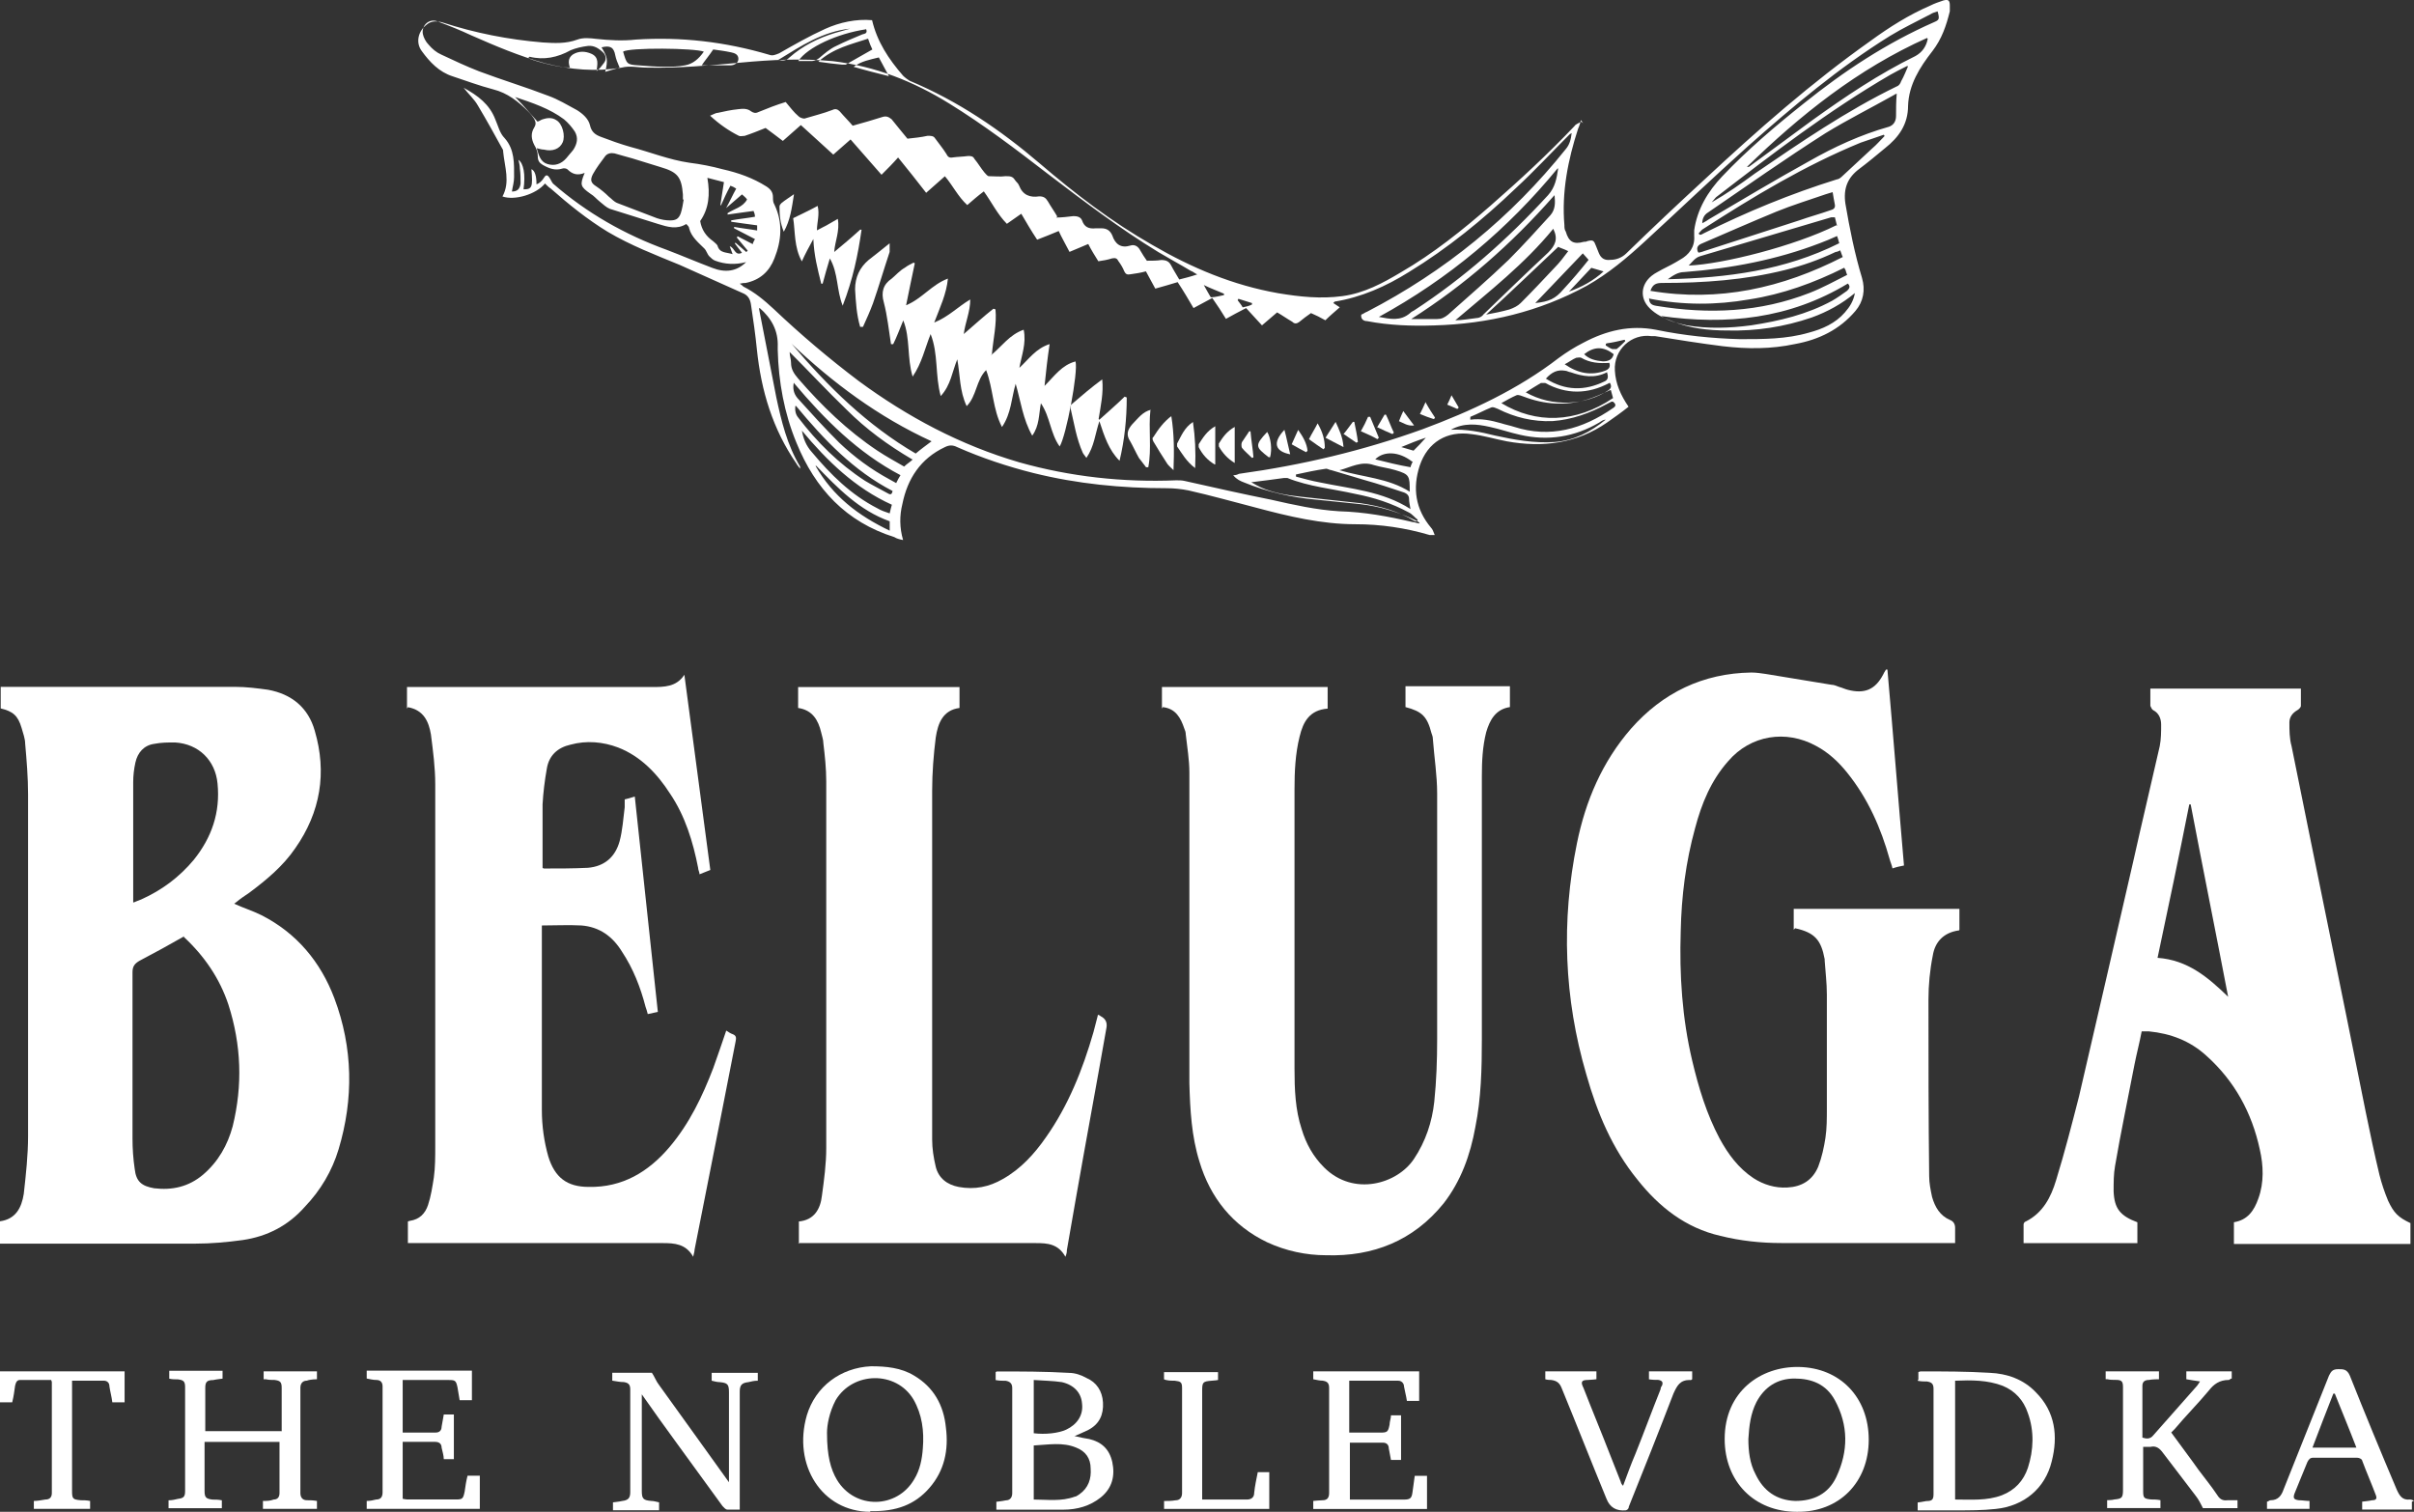
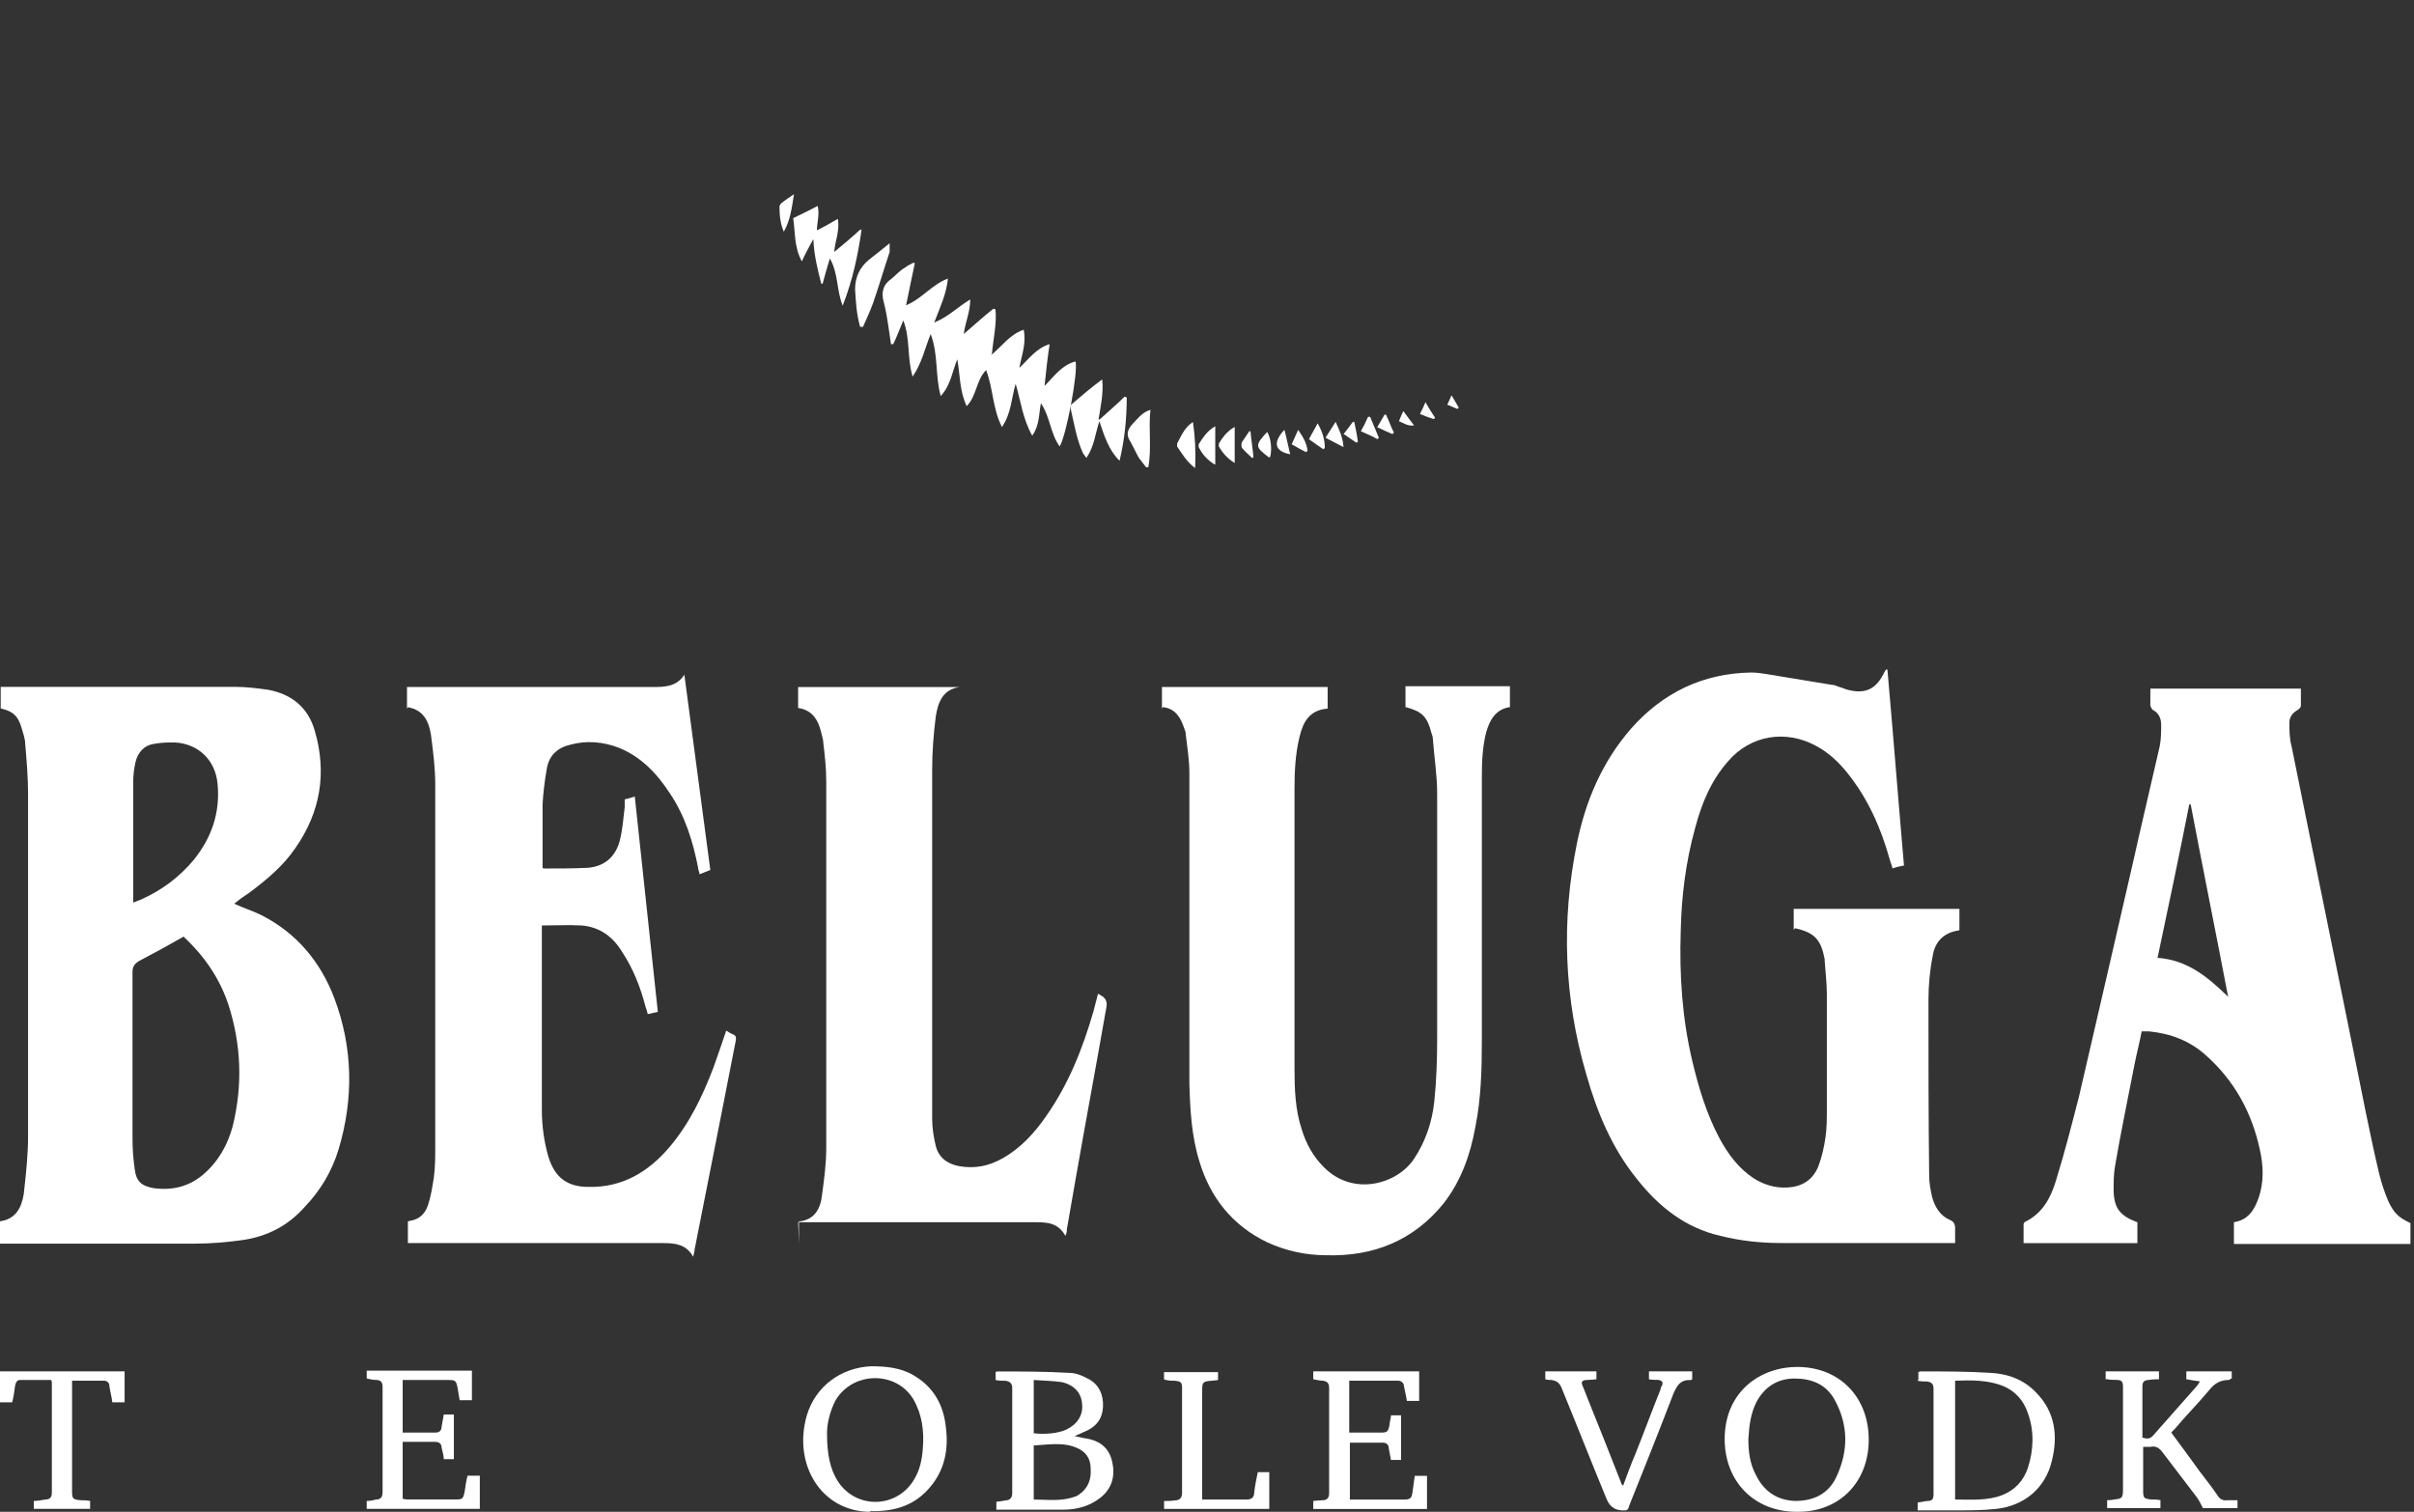
<svg xmlns="http://www.w3.org/2000/svg" id="Layer_2" data-name="Layer 2" viewBox="0 0 409.38 256.4">
  <rect x="0" y="0" width="409.38" height="256.4" fill="#333333" stroke="none" />
  <defs>
    <style> .cls-1 { fill: #fff; stroke-width: 0px; } </style>
  </defs>
  <g id="Layer_1-2" data-name="Layer 1">
    <g id="Layer_1-2" data-name="Layer 1-2">
      <g>
        <path class="cls-1" d="m22.72,153.04s.86-.37,1.22-.49c3.54-1.59,6.47-3.79,8.92-6.72,3.05-3.79,4.52-8.06,4.03-12.95-.37-3.91-3.18-6.72-7.21-6.96-1.22,0-2.32,0-3.54.24-1.71.24-2.81,1.47-3.18,3.18-.24,1.1-.37,2.2-.37,3.3v20.4m8.67,5.74c-2.57,1.47-5.01,2.81-7.57,4.15-.86.49-1.22.98-1.22,1.95v28.22c0,1.71.12,3.42.37,5.13.24,2.2,1.22,2.93,3.3,3.3,3.05.37,5.86-.24,8.31-2.32,2.57-2.2,4.15-5.01,5.01-8.19,1.71-6.96,1.47-13.8-.73-20.65-1.47-4.4-4.03-8.19-7.57-11.48m8.55-5.62c1.59.73,3.18,1.22,4.64,1.95,5.99,3.05,10.02,7.94,12.34,14.05,3.18,8.43,3.3,17.1.73,25.65-1.1,3.66-3.05,6.96-5.74,9.77-2.81,3.18-6.35,5.01-10.51,5.62-2.69.37-5.38.61-8.06.61H0v-3.79c2.69-.37,3.66-2.32,4.03-4.64.37-3.3.73-6.6.73-9.77v-58.03c0-2.81-.24-5.74-.49-8.55,0-.86-.37-1.83-.61-2.69-.61-2.08-1.47-2.81-3.54-3.3v-3.66h39.7c1.95,0,3.79.24,5.62.49,4.03.73,6.84,3.05,7.94,6.96,2.08,7.09.98,13.8-3.3,19.91-2.08,3.05-4.89,5.38-7.82,7.57-.73.49-1.47.98-2.2,1.59" />
        <path class="cls-1" d="m304.19,157.68v-3.54h28.1v3.54s0,.12-.12.12c-2.57.37-4.03,1.95-4.4,4.28-.49,2.44-.73,5.01-.73,7.45,0,10.02,0,20.04.12,29.93,0,1.22.24,2.32.49,3.54.49,1.71,1.34,3.18,3.05,3.91.61.24.86.73.86,1.34v2.57h-29.44c-3.54,0-6.96-.37-10.38-1.22-5.86-1.34-10.38-4.89-14.05-9.53-4.28-5.25-6.84-11.36-8.67-17.84-3.79-12.95-4.28-26.02-1.59-39.22,1.47-7.21,4.28-13.8,9.16-19.42,5.38-6.11,12.22-9.41,20.4-9.53.86,0,1.59.12,2.44.24,3.66.61,7.45,1.22,11.12,1.83.49,0,.98.24,1.34.37.49.12.98.37,1.47.49,2.81.73,4.64,0,5.99-2.57.12-.24.24-.49.49-.86h.24c.98,10.99,1.83,21.99,2.81,33.23-.61.12-1.22.24-1.95.49-.12-.61-.37-1.1-.49-1.59-1.47-5.25-3.66-10.26-7.21-14.66-1.47-1.83-3.18-3.42-5.25-4.52-5.13-2.81-11.12-1.83-14.9,2.57-2.93,3.3-4.52,7.21-5.62,11.36-1.59,5.74-2.32,11.61-2.44,17.47-.24,7.45.24,14.78,1.95,21.99,1.1,4.64,2.44,9.04,4.64,13.19,1.47,2.69,3.18,5.01,5.74,6.72,1.71,1.1,3.66,1.71,5.74,1.59,2.44-.12,4.28-1.22,5.25-3.54.61-1.59.98-3.3,1.22-4.89.24-1.59.24-3.3.24-4.89v-19.42c0-1.95-.24-3.79-.37-5.74v-.24c-.61-3.3-1.71-4.52-5.01-5.25" />
-         <path class="cls-1" d="m212.32,51.64v-.24c-.73-.24-1.59-.49-2.32-.73,0,0,0,.12-.12.24.24.37.61.73.86,1.22.61-.12,1.1-.24,1.59-.49m-6.96-1.22c.73,0,1.47-.24,2.2-.37v-.24c-1.1-.49-2.2-.86-3.42-1.47.49.86.73,1.34,1.1,1.95m67.07,8.06v.24c.37.24.73.49,1.1.61h.73c.49-.37.98-.86,1.47-1.34,0,0,0-.12-.12-.24-.98.24-2.08.49-3.05.61m-30.66,16c-1.47.49-2.69.98-4.15,1.59.86.24,1.59.49,2.08.61.73-.73,1.34-1.34,2.08-2.2M131.94,10.11c.73.24,1.34.24,1.95-.37,2.2-1.95,4.89-3.3,7.7-4.15.86-.24,1.71-.49,2.57-.73-4.64.49-8.31,2.93-12.09,5.25m137.8,35.31c-1.22,1.34-2.57,2.69-3.79,4.03,2.08-.73,4.15-1.83,5.86-3.42-.73-.24-1.34-.37-2.08-.61M102.01,8.03c.37.61.73,1.22.86,1.83.12.61,0,1.47-.24,2.32.86-.24,1.71-.49,2.44-.73-.37-.86-.61-1.47-.73-2.08-.24-1.34-.86-1.71-2.32-1.34m171.64,52.04c-1.71-1.34-3.3-1.34-5.01,0,.86.86,1.95,1.1,3.18,1.22.86,0,1.59-.24,1.83-1.22m-34.21,18.2c-2.2-1.71-4.76-1.83-6.23-.37,1.95.49,3.91.98,5.99,1.34,0-.24.24-.61.37-.98M149.04,9.74c-1.47.37-2.93.61-4.28,1.59,2.08.61,4.03,1.1,5.99,1.59-.61-1.1-1.1-2.08-1.71-3.18m-30.05,1.34h4.89c.61,0,1.34-.37,1.34-1.1s-.61-.98-1.22-1.1c-1.1-.24-2.2-.37-3.05-.49-.73,1.1-1.47,1.95-1.95,2.69m146.35,50.7c2.32,1.59,4.52,1.95,6.84,1.1.61-.24.98-.61.73-1.34-1.71.12-3.3,0-4.76-.86-.24-.12-.61,0-.86,0-.61.24-1.22.73-1.95,1.1m-127.05,17.23c2.93,5.13,7.21,8.43,12.58,10.99v-1.59c-5.13-1.83-8.8-5.62-12.46-9.41m8.43-74.03c-4.89.73-9.9,3.05-11.48,5.38h2.32c.49,0,.86-.24,1.22-.49.86-.73,1.83-1.59,2.93-2.08,1.47-.73,2.93-1.34,4.4-1.95.37-.12.98-.12.61-.98m-57.3,5.01c1.71.73,5.86,1.71,7.09,1.59-.24-.73-.37-1.59.49-2.2.98-.61,2.08-.61,3.18-.12,1.34.61.98,1.83.86,2.93.49-.37.86-.86,1.22-1.34.49-.61.37-1.22,0-1.71-.73-.73-1.59-1.34-2.69-1.22-.98.12-2.08.37-2.93.73-2.2,1.22-4.52,1.71-6.96,1.1m178.61,33.35c-2.69,2.81-5.38,5.62-8.06,8.43,2.32-.24,3.42-.73,4.76-2.32,1.47-1.59,2.93-3.3,4.28-5.01-.37-.37-.61-.73-.98-1.1M147.21,6.56c-2.93.98-5.86,1.59-8.43,3.91,1.59.24,2.81.37,4.03.49h.61c1.47-.86,3.05-1.71,4.52-2.57-.24-.49-.49-1.1-.73-1.83m125.34,56.56c-2.08,1.1-4.15.73-6.23,0-.24,0-.61-.24-.86-.24-1.34-.24-2.32.24-3.3,1.34,3.3,2.08,6.6,2.08,9.9.49.61-.24.73-.73.49-1.47m-137.68,5.62q-.12,1.22.49,1.95c3.18,4.15,6.84,7.82,11.36,10.75,1.22.73,2.44,1.34,3.79,2.08.37.24.73.37.86-.37-6.6-3.42-11.61-8.67-16.37-14.42m111.05,4.03c2.57-.12,5.01.37,7.45.98,3.3.73,6.72,1.34,10.14,1.1,3.3-.24,6.11-1.71,8.67-3.79-.37,0-.73.24-1.1.49-4.15,2.44-8.67,3.18-13.44,2.08-1.71-.37-3.42-.98-5.13-1.34-2.2-.49-4.4-.73-6.6.49m-18.94,6.84c4.03,1.22,8.31,1.34,11.97,3.66,0-2.69,0-2.93-2.44-3.66-1.22-.37-2.44-.49-3.66-.86-2.08-.73-3.91.37-5.74.86m45.69-14.78c-3.66,1.95-7.33,1.95-10.87,0h-.73c-.86.49-1.59.98-2.57,1.59,4.52,2.57,10.14,2.2,14.05-.37.49-.37.49-.73.24-1.22m-137.07,7.94c.24,1.47.73,2.69,1.71,3.79,3.18,3.79,6.6,7.21,11.12,9.53.61.37,1.34.61,2.08.86.12-.61.24-.98.37-1.47-6.23-2.81-10.99-7.45-15.27-12.58m-48.38-56.32c1.22,1.22,2.32,2.57,3.54,3.91.24,0,.49-.24.86-.37.73-.24,1.59-.37,2.32.12,1.1.61,1.59,2.69,1.1,3.79-.49,1.1-1.71,1.59-3.18,1.22-.37,0-.73-.12-1.22-.24.37,1.22.61,2.32,1.83,2.69,1.22.37,2.32,0,3.18-.98.37-.49.86-.98,1.22-1.47.61-.98.86-1.95.24-3.05-.49-.73-1.1-1.47-1.83-2.08-2.44-1.83-5.38-2.81-8.31-3.79m132.43,64.14v.24c1.34.37,2.69.73,4.03.98,5.25,1.1,10.63,1.47,15.39,4.52-.12-.73-.24-1.22-.24-1.71s-.24-.86-.86-1.1c-2.2-.73-4.4-1.47-6.6-2.08-1.95-.61-3.79-1.1-5.74-1.71-.24,0-.61-.24-.86-.24-1.71.24-3.42.61-5.13.98m44.35-38.48c-4.03,3.79-7.94,7.57-12.09,11.36,1.34-.24,2.57-.49,3.91-.86.73-.24,1.47-.61,1.95-1.1,1.95-1.95,3.79-3.91,5.74-5.99.86-.86,1.59-1.83,2.32-2.81-.73-.37-1.22-.49-1.71-.73M105.67,8.76c.61,2.08.61,2.2,2.57,2.32,1.47.12,2.93.24,4.4.24,1.22,0,2.32,0,3.54-.24,1.34-.24,2.32-1.1,3.18-2.32-1.47-.61-12.71-.73-13.68,0m28.95,56.07c-.24,1.1,0,1.95.61,2.69,2.32,2.57,4.64,5.13,7.09,7.57,2.57,2.44,5.38,4.52,8.55,6.23.37.24.73.37,1.1.61.24-.49.49-.98.73-1.34-7.21-3.79-12.83-9.41-18.08-15.64m114.71,5.99v.24c1.83-.24,3.54.12,5.25.61.73.24,1.47.37,2.2.61,6.11,1.95,11.61.37,16.74-3.18.61-.37.49-.73,0-1.1h-.24c-.24.12-.49.24-.73.37-2.93,1.59-5.99,2.69-9.28,2.93-3.3.12-6.35-.61-9.28-2.08-.37-.12-.73-.37-1.1-.24-1.22.49-2.32,1.1-3.54,1.59m62.18-30.66c-1.1.49-1.95.86-2.93,1.22-7.33,2.81-15.03,4.28-22.97,4.89-1.1,0-1.95.61-2.81,1.22,10.02-.24,19.79-1.47,29.08-6.11-.12-.49-.24-.86-.37-1.22m-38.48,26.14c-1.34.61-2.69,1.22-3.91,1.59-3.66,1.1-7.21.86-10.75-.49-.37-.12-.86-.37-1.22-.24-.86.37-1.71.86-2.57,1.34,5.86,3.54,12.58,3.42,18.94-.86-.12-.49-.24-.86-.37-1.34m-9.77-27.37c-4.89,5.99-10.87,10.63-16.61,15.52,1.22,0,2.32-.24,3.54-.37.49,0,.98-.24,1.22-.61,3.66-3.54,7.33-7.09,10.99-10.51,1.22-1.22,1.71-2.32.86-4.03m-51.19,43c.61.37,1.1.61,1.59.86,2.2.98,4.52,1.34,6.84,1.59,3.42.37,6.84.73,10.14,1.1,3.3.49,6.35,1.34,9.16,3.05h.37s0-.12.12-.24c-.49-.37-.98-.98-1.47-1.22-2.93-1.59-5.99-2.57-9.16-3.18-3.79-.86-7.82-1.22-11.48-2.69h-.61c-1.83.24-3.54.49-5.62.73m69.39-28.34c1.34.98,2.93,1.34,4.52,1.71,3.66.61,7.33.49,10.99,0,4.76-.73,9.41-1.83,13.68-4.15.86-.49,1.71-1.1,2.57-1.71.37-.37.61-.73.12-1.22-9.9,5.99-20.52,7.09-31.76,5.5m-147.33,4.76c6.11,7.21,12.83,13.8,21.01,18.57.86-.73,1.71-1.34,2.69-2.08-9.04-4.15-16.74-9.9-23.82-16.61m145.5-7.7c0,.98.49,1.22,1.22,1.34,8.92,1.47,17.59,1.1,26.02-2.2,2.2-.86,4.15-1.95,6.35-3.05-.12-.37-.24-.61-.24-.73s-.24-.37-.24-.49c-5.13,2.57-10.51,4.52-16.13,5.38-5.62.98-11.24.98-16.86-.12m31.76-12.34l-.37-1.47h-.61c-7.45,2.2-14.78,4.4-22.23,6.6-.86.24-1.34.98-1.95,1.59,5.74-.24,17.96-3.3,25.04-6.84m-156.74,39.7c-4.15-2.44-7.82-5.13-11.12-8.43-3.3-3.18-6.47-6.6-9.65-9.77,0,.61.24,1.22.24,1.83,0,1.1.49,1.83,1.22,2.69,4.03,4.64,8.31,8.8,13.44,12.22,1.47.98,3.05,1.83,4.52,2.69.49-.49.98-.73,1.47-1.22M326.79,6.44c-11.73,5.25-21.5,13.07-30.54,21.87.24,0,.37,0,.49-.12,3.54-2.57,7.09-5.25,10.63-7.82,5.62-4.03,11.24-7.82,17.47-10.87,1.1-.61,1.83-1.59,2.08-2.93m-38.85,36.28s.61-.12.86-.24c5.38-1.71,10.87-3.54,16.25-5.25,1.71-.61,3.54-1.1,5.25-1.71.49-.12.86-.37.73-.98s-.24-1.34-.37-2.08c-.37.12-.86.24-1.22.37-2.81.98-5.62,1.83-8.31,2.93-4.15,1.71-8.31,3.54-12.58,5.38-.61.24-1.1.61-.73,1.47m35.79-31.52h-.37c-.98.49-1.95.98-2.81,1.47-10.51,6.11-20.04,13.44-29.56,20.77-.24.24-.49.61-.73.86,2.57-1.47,5.01-3.18,7.33-4.89,7.7-5.25,15.52-10.63,24.07-14.78.37-.12.61-.49.73-.86.49-.86.86-1.83,1.34-2.93m-11.73,31.64s-.49.24-.73.24c-2.81,1.34-5.62,2.32-8.55,3.05-6.84,1.71-13.8,2.2-20.89,2.2-.98,0-1.59.24-1.95,1.34,11.61,1.95,22.36-.49,32.62-5.74-.24-.49-.24-.73-.49-1.22m-183.62-4.15c-1.59-.24-2.93-.37-4.4-.61v-.24c1.34-.24,2.69-.37,4.03-.61,0-.37-.12-.73-.24-.98-1.59.24-2.93.37-4.4.61v-.24c1.1-.73,2.57-.98,3.3-2.32-.24-.37-.61-.61-.86-.86-.98.86-1.83,1.59-2.69,2.32h0c.61-1.1,1.1-2.2,1.71-3.3-.37-.24-.61-.37-.98-.49-.61,1.1-1.1,2.2-1.59,3.3h-.12c.24-1.34.37-2.57.61-3.91-.98-.24-1.83-.49-2.81-.73.49,2.81.24,5.25-1.22,7.33.24,1.47.98,2.57,2.2,3.42.24.24.61.49.73.73.37,1.34,1.47,1.1,2.57,1.47-.24-.61-.37-.98-.49-1.34.86.24.86,1.71,2.08,1.1-.49-.61-.86-1.1-1.22-1.59l.12-.12c.61.49,1.22,1.1,1.83,1.59l.24-.24c-.61-.73-1.22-1.47-1.83-2.2,0,0,0-.12.12-.24.86.49,1.71.86,2.57,1.34,0-.24.24-.61.37-.86-1.22-.61-2.32-1.22-3.54-1.83v-.24c1.22.24,2.57.37,3.91.61v-.98m135.73-9.53c-8.43,10.26-18.45,18.69-30.3,25.17,1.95.37,3.66.73,5.25-.61.24-.24.49-.37.73-.49,8.43-5.5,15.88-12.09,22.72-19.55,1.22-1.34,1.47-2.93,1.71-4.52m-.73,4.64c-7.21,8.19-15.15,15.15-24.19,20.89h4.4c.73,0,1.22-.24,1.83-.73,3.42-3.05,6.96-6.11,10.26-9.28,2.44-2.44,4.76-5.01,7.09-7.57.86-.98.86-2.08.73-3.42m24.43,6.47s.12.24.24.24c.24,0,.37-.12.61-.24,7.33-3.66,14.78-6.72,22.6-9.16.24,0,.61-.24.86-.49,1.71-1.59,3.42-3.18,5.13-4.76.73-.61,1.34-1.34,2.08-2.08,0,0,0-.12-.12-.24-1.34.49-2.57.86-3.91,1.34-9.53,3.91-18.2,9.16-26.75,14.66-.24.12-.49.49-.73.73m33.6-23.7s-.37.12-.49.24c-3.91,2.2-7.82,4.15-11.61,6.47-6.72,4.28-13.32,8.92-19.91,13.44-.61.37-.98.98-.98,1.83.49-.24.86-.49,1.22-.73,5.62-3.3,11.12-6.6,16.86-9.77,4.28-2.44,8.8-4.52,13.56-5.86.73-.24,1.22-.86,1.22-1.83,0-1.22,0-2.44.12-3.79m-205.73,17.96h-.12v-.86c-.24-2.93-.86-3.79-3.79-4.64-1.59-.49-3.18-.98-4.76-1.47-.98-.24-2.08-.61-3.05-.86-.61-.12-1.22,0-1.59.49-.73.98-1.47,1.95-2.08,3.05-.49.98-.37,1.47.61,2.08.73.49,1.47,1.1,2.08,1.71.49.37.86.86,1.47,1.1,2.2.86,4.52,1.71,6.72,2.57.73.24,1.47.37,2.2.37.98,0,1.47-.24,1.83-1.22.24-.73.37-1.59.49-2.32m63.16,3.05c.98,0,1.95-.12,2.93-.24.61,0,1.22.12,1.47.73.37,1.1,1.1,1.47,2.32,1.34h.98c.86,0,1.47.37,1.83,1.22.49,1.47,1.47,2.2,3.05,1.71.73-.24,1.34.12,1.71.86.37.61.73,1.22,1.1,1.71.86,0,1.71,0,2.44-.12.86,0,1.34.24,1.71.98.37.73.86,1.47,1.34,2.32.98-.24,1.95-.49,3.05-.86-.49-.24-.73-.49-1.1-.61-1.83-1.1-3.66-2.08-5.5-3.18-6.6-4.03-12.71-8.67-18.81-13.32-5.38-4.15-10.87-8.31-16.61-11.85-6.11-3.79-12.58-6.35-19.79-7.21-5.25-.49-10.38-.24-15.52.24-5.38.49-10.63.98-16,.86-1.47,0-2.93-.37-4.28,0-4.4.73-8.67.37-12.95-.73-4.4-1.22-8.43-2.93-12.58-4.76-1.83-.86-3.66-1.59-5.62-2.32-1.47-.61-2.81.61-2.57,2.08.12.61.49,1.34.98,1.83.61.73,1.34,1.34,2.2,1.71,2.08.98,4.15,1.95,6.35,2.81,3.91,1.47,7.94,2.69,11.73,4.15,1.71.61,3.3,1.59,4.89,2.44.98.61,1.95,1.47,2.2,2.57s.86,1.59,1.83,1.95c1.59.61,3.3,1.22,5.01,1.71,3.3.86,6.6,2.2,10.02,2.69,1.95.24,3.79.61,5.62,1.1,2.69.61,5.13,1.47,7.45,2.93.73.49,1.1.98,1.1,1.83,0,.37,0,.86.24,1.22,1.47,3.05,1.22,6.11,0,9.16-.86,2.2-2.44,3.66-4.89,4.15-.24,0-.49,0-.98.12.37.24.49.37.61.49,1.95.98,3.54,2.32,5.13,3.79,4.64,4.4,9.41,8.43,14.42,12.22,8.31,6.11,17.23,10.87,27.24,13.8,8.67,2.44,17.59,3.42,26.63,3.05.49,0,.98,0,1.47.12,4.89,1.1,9.77,2.2,14.66,3.18,3.79.86,7.57,1.71,11.48,1.95,4.28.12,8.31.86,12.46,1.83.37,0,.86.24,1.22.24-.12-.24-.37-.37-.61-.49-3.05-1.47-6.23-2.44-9.65-2.81-2.44-.24-4.76-.49-7.21-.73-4.28-.37-8.43-1.34-12.34-2.93-.61-.24-1.22-.49-1.83-1.22.49,0,.73-.12.98-.24,10.63-1.47,21.01-3.91,31.15-7.57,8.19-3.05,16.13-6.72,23.09-12.09,1.34-.98,2.69-1.83,4.15-2.57,3.91-2.08,7.94-3.05,12.34-2.2,4.76.98,9.53,1.47,14.29,1.59,3.91,0,7.82,0,11.61-1.1,2.32-.61,4.52-1.59,6.11-3.42.86-.98,1.47-1.95,1.71-3.3-2.2,1.83-4.64,3.18-7.33,4.15-4.64,1.59-9.41,2.32-14.29,2.2-3.18,0-6.47-.37-9.41-1.59-1.34-.49-2.69-1.1-3.79-2.2-1.71-1.71-1.47-4.03.37-5.5.61-.49,1.22-.73,1.83-1.1.98-.49,1.95-.98,2.93-1.59,1.59-.86,2.57-2.2,2.44-4.03v-.98c.49-3.54,2.32-6.6,4.76-9.16,4.28-4.52,9.04-8.55,13.8-12.34,6.84-5.5,14.05-10.26,22.11-13.8.86-.37.98-.49.61-1.83-.37.12-.86.24-1.22.49-2.32,1.22-4.64,2.32-6.84,3.66-8.67,5.38-16.49,11.97-24.07,18.69-5.86,5.25-11.61,10.75-17.47,16.13-3.05,2.81-6.23,5.5-9.9,7.57-8.06,4.4-16.74,6.47-25.9,6.72-3.79.12-7.57,0-11.36-.73-.61,0-1.1-.37-.98-1.1.37-.12.61-.37.98-.49,13.19-6.84,24.43-16,33.72-27.61.61-.73.86-1.59.98-2.69-.24.12-.37.24-.37.24-3.05,3.05-5.99,6.23-9.16,9.16-5.5,5.25-11.48,10.14-18.08,14.17-3.91,2.44-8.06,4.28-12.58,5.01l-.24.24c.37.24.73.49,1.1.73-.98.86-1.71,1.47-2.44,2.2-.86-.49-1.59-.86-2.44-1.22-.73.49-1.34.98-1.95,1.47-.49.37-.86.37-1.22,0-.86-.49-1.71-1.1-2.57-1.59-.86.73-1.71,1.47-2.57,2.2-.86-.98-1.83-1.95-2.69-2.93-1.22.61-2.32,1.22-3.42,1.83-.73-1.22-1.47-2.32-2.32-3.54-1.1.61-2.08,1.1-3.18,1.71-.86-1.47-1.71-2.93-2.69-4.4-1.22.37-2.44.73-3.79,1.1-.49-.86-.98-1.83-1.59-2.93-.86.24-1.71.37-2.57.49-.61.12-.86,0-1.1-.49-.24-.61-.61-1.22-.98-1.71-.24-.49-.49-.61-1.1-.49-.73.24-1.47.37-2.32.49-.61-.98-1.22-1.95-1.71-2.93-1.1.49-2.08.86-3.18,1.34-.61-1.22-1.34-2.44-1.83-3.54-1.22.49-2.32.98-3.66,1.47-.98-1.47-1.83-2.93-2.69-4.4-.86.61-1.59,1.1-2.44,1.71-1.59-1.59-2.57-3.66-3.91-5.5-.98.73-1.83,1.47-2.81,2.32-1.59-1.47-2.44-3.3-3.79-4.89-1.1.98-2.08,1.83-3.18,2.81-1.59-2.08-3.18-4.03-4.76-5.99-.86.98-1.71,1.83-2.81,2.93-1.83-2.08-3.54-4.03-5.25-5.99-.98.86-1.95,1.71-2.93,2.57-1.83-1.71-3.66-3.3-5.5-5.01-.98.86-1.95,1.71-3.05,2.69-.98-.73-2.08-1.59-2.93-2.2-1.22.49-2.44.98-3.54,1.34-.37,0-.73.12-.98,0-1.71-.86-3.3-1.95-4.89-3.42.61-.24.98-.49,1.34-.49,1.1-.24,2.2-.49,3.42-.61.86-.12,1.59-.12,2.2.37.37.24.73.37,1.22.12,1.47-.61,3.05-1.22,4.64-1.71.73.86,1.34,1.71,2.2,2.44.24.24.73.37.98.37,1.59-.49,3.18-.86,4.76-1.47.49-.24.86-.12,1.22.24.73.86,1.59,1.71,2.2,2.44,1.83-.49,3.42-.98,5.01-1.47.73-.24,1.1,0,1.59.37.86,1.1,1.71,2.08,2.69,3.3,1.1-.12,2.32-.24,3.42-.49.49,0,.98,0,1.22.37.61.86,1.34,1.71,1.95,2.69.24.49.49.73,1.1.61.86-.12,1.71-.12,2.57-.24.49,0,.86,0,1.1.49.61.73,1.1,1.59,1.71,2.32.24.24.49.61.73.61.98,0,1.95.12,2.81,0,.73,0,1.22,0,1.59.61.24.37.61.61.73.98.61,1.59,1.83,2.08,3.42,1.83.73,0,1.1.24,1.47.86.49.86,1.1,1.71,1.59,2.57m88.81-16.37s-.24.98-.49,1.47c-1.71,5.25-2.81,10.75-2.32,16.37,0,.37,0,.73.24,1.1.49,1.71,1.34,2.2,3.05,1.71.24,0,.37,0,.61-.12.98-.24,1.1-.12,1.47.86.12.37.37.86.49,1.22.37.86.98,1.22,1.95,1.1.98,0,1.95-.37,2.69-1.1,4.4-4.28,8.8-8.43,13.32-12.58,8.92-8.31,18.08-16.37,28.1-23.46,3.18-2.32,6.47-4.4,10.14-5.99.73-.37,1.47-.61,2.2-.86.86-.24,1.1,0,1.1.86v.98c-.61,2.44-1.34,4.64-2.93,6.72-2.2,2.81-4.03,5.74-4.15,9.28,0,3.18-1.59,5.38-3.91,7.21-1.47,1.22-2.93,2.44-4.4,3.54-1.95,1.47-2.69,3.3-2.32,5.86.73,4.28,1.59,8.55,2.81,12.58.61,2.08.24,4.03-1.1,5.62-2.69,3.18-6.23,4.89-10.26,5.62-4.03.86-8.06.86-12.22.37-3.91-.49-7.7-1.1-11.48-1.71h-.61c-3.42-.49-6.47,2.32-6.23,5.86.12,2.2.98,4.15,2.32,6.11-1.22.98-2.44,1.83-3.66,2.69-5.13,3.54-10.87,4.28-16.98,3.18-1.95-.37-3.91-.98-5.99-1.22-4.15-.61-7.45,1.34-8.8,5.38-1.22,3.79-.73,7.33,1.95,10.51.24.24.37.61.61,1.22h-.86c-4.15-1.22-8.31-1.83-12.58-1.83-5.74,0-11.36-1.34-16.86-2.81-3.79-.98-7.7-2.08-11.48-2.93-1.22-.24-2.44-.37-3.66-.37-7.7,0-15.15-.73-22.6-2.57-4.4-1.1-8.8-2.57-12.95-4.4-.73-.37-1.34-.37-2.08,0-4.15,1.95-6.35,5.38-7.21,9.65-.49,1.95-.49,4.03.12,6.11-.61-.12-1.1-.24-1.47-.49-8.19-2.57-13.44-8.19-16.61-16-2.08-5.01-3.05-10.38-3.18-15.76v-.49c.12-2.81-1.1-4.89-3.05-6.6,0,0-.12,0-.12.12.98,5.01,1.95,10.02,2.93,15.03.86,4.03,1.83,8.06,4.03,11.73v.37c-.24-.37-.49-.61-.61-.86-4.03-5.86-5.99-12.34-6.72-19.42-.24-2.44-.61-5.01-.98-7.45-.12-.98-.49-1.71-1.47-2.08-3.54-1.59-7.09-3.18-10.63-4.76-4.15-1.71-8.31-3.3-12.22-5.62-3.42-2.08-6.6-4.64-9.65-7.33-.37-.24-.61-.49-.98-.86-1.47,1.83-5.13,2.93-7.21,2.2,1.34-2.44.37-5.01.12-7.57,0-.12,0-.37-.12-.49-1.34-2.44-2.69-4.89-4.15-7.33-.61-1.1-1.59-1.95-2.44-3.05,2.44,1.34,4.4,2.81,5.38,5.38.49,1.1.73,2.32,1.59,3.18,1.71,1.95,1.59,4.28,1.59,6.6,0,.86-.24,1.59-.37,2.44.86,0,1.34-.37,1.47-1.34,0-.86,0-1.71-.12-2.57,0-.49-.12-.98-.24-1.47.86.61,1.22,2.44.86,5.01,1.47,0,1.59-.37,1.34-3.42.57.24.86,1.1.86,2.57.49-.16.94-.57,1.34-1.22.61-.98,1.1.73,1.47,1.1,5.74,5.01,12.22,8.67,19.3,11.24,2.57.98,5.13,2.08,7.7,3.05,2.2.86,4.15.61,5.74-.98-1.83.49-3.66.37-5.25-.24-.37-.12-.73-.49-.98-.73-.37-.37-.49-.98-.86-1.34-.98-.98-2.2-1.95-2.57-3.42,0-.24-.24-.49-.49-.73-1.59.98-3.18.49-4.76,0-2.69-.86-5.5-1.71-8.19-2.57-.61-.24-1.1-.73-1.71-1.22-.61-.49-.98-.98-1.59-1.34-1.71-1.22-1.83-1.47-.98-3.54-1.22.49-2.08.24-2.93-.61-.12-.12-.61-.24-.86-.12-1.22.37-2.2,0-3.3-.61-.61-.37-.86-.73-.86-1.47s-.24-1.34-.61-1.95c-.49-.98-.61-1.95,0-2.93.37-.61.24-.98,0-1.47-.24-.37-.61-.86-.98-1.22-1.71-1.71-3.54-3.18-5.99-3.79-2.32-.61-4.64-1.47-6.84-2.2-2.32-.73-3.91-2.44-5.25-4.28-1.1-1.47-.61-3.42.86-4.52.73-.61,1.59-.61,2.57-.37,5.62,1.83,11.24,2.93,17.1,3.42,1.95.12,3.91.24,5.86-.49.98-.37,2.2-.24,3.18-.12,2.2.24,4.52.37,6.72.12,7.7-.49,15.15.37,22.6,2.57.61.24,1.1,0,1.71-.24,2.57-1.47,5.13-2.93,7.82-4.15,2.44-1.1,5.25-1.71,7.94-1.47.86,3.66,2.81,6.6,5.25,9.41.37.37.73.61,1.1.86,8.19,3.42,15.39,8.31,22.11,14.05,5.99,5.13,12.22,9.9,19.06,13.8,6.72,3.91,13.68,6.84,21.38,8.19,3.66.61,7.21.98,10.87.49s6.84-2.2,9.9-4.03c5.5-3.18,10.51-7.21,15.27-11.36,4.89-4.28,9.65-8.67,14.17-13.44.24-.37.73-.49,1.1-.73.12,0,.24.12.37.24" />
        <path class="cls-1" d="m371.51,136.43h-.24c-1.71,8.67-3.54,17.35-5.38,26.02,5.13.37,8.55,3.3,11.97,6.6-2.08-10.87-4.28-21.75-6.35-32.62m7.33,74.52v-3.66c2.32-.37,3.42-1.95,4.15-4.03.98-2.69.86-5.62.24-8.31-1.34-6.23-4.28-11.61-9.04-15.88-2.81-2.57-6.11-3.79-9.77-4.15h-1.22c-.37,1.95-.86,3.79-1.22,5.62-1.1,5.74-2.32,11.48-3.3,17.23-.24,1.34-.24,2.81-.24,4.28.12,2.93,1.1,4.15,4.03,5.25v3.54h-19.3v-3.18c0-.24.24-.49.37-.49,2.93-1.47,4.28-4.15,5.13-6.96,1.47-4.76,2.69-9.53,3.91-14.29,3.05-13.19,6.11-26.39,9.16-39.7,1.47-6.6,3.05-13.19,4.52-19.67.24-1.22.24-2.44.24-3.66,0-.98-.37-1.95-1.34-2.44-.24-.12-.37-.49-.49-.73v-2.93h25.53v2.93c0,.24-.37.61-.61.73-.86.49-1.34,1.22-1.34,2.08,0,1.34,0,2.69.37,4.03,4.15,20.65,8.43,41.29,12.58,62.06.73,3.54,1.47,7.09,2.32,10.63.37,1.47.86,2.93,1.47,4.4.98,2.08,1.71,2.81,3.79,3.79v3.54h-30.05.12Z" />
        <path class="cls-1" d="m69.02,120.18v-3.66h41.54c2.08,0,4.15,0,5.5-2.08,1.47,10.99,2.93,21.99,4.4,33.11-.61.24-1.22.49-1.83.73,0-.37-.24-.73-.24-1.1-.86-4.4-2.2-8.8-4.76-12.58-2.2-3.42-5.01-6.35-8.8-7.82-2.57-.98-5.38-1.22-8.06-.49-2.2.49-3.66,1.83-4.03,4.03-.37,2.08-.61,4.03-.73,6.11v10.75s.12.12.24.12c2.44,0,5.01,0,7.45-.12,2.81-.24,4.64-1.83,5.38-4.52.49-1.83.61-3.79.86-5.74v-1.34c.49-.12.98-.24,1.71-.49,1.34,12.22,2.57,24.31,3.91,36.53-.61.12-1.1.24-1.71.37-.12-.49-.24-.86-.37-1.22-.86-3.3-2.08-6.47-4.03-9.41-1.59-2.57-3.79-4.15-6.84-4.4-2.2-.12-4.4,0-6.72,0v31.27c0,2.69.37,5.38,1.1,7.94,1.1,3.54,3.18,5.13,6.84,5.13,5.74.12,10.14-2.57,13.68-6.72,3.42-4.03,5.62-8.67,7.45-13.44.73-2.08,1.47-4.15,2.2-6.35.37.24.73.49,1.1.61.61.24.61.61.49,1.22-.73,3.79-1.47,7.45-2.2,11.24-1.59,8.06-3.18,16-4.76,24.07,0,.37-.12.61-.24,1.22-1.22-2.2-3.18-2.32-5.13-2.32h-43.25v-3.66s.24-.12.37-.12c1.59-.24,2.57-1.22,3.05-2.69.49-1.47.73-3.05.98-4.64.24-1.71.24-3.54.24-5.38v-61.33c0-2.81-.37-5.62-.73-8.43-.37-2.2-1.22-4.15-3.91-4.64" />
        <path class="cls-1" d="m197.05,120.18v-3.66h28.1v3.66c-3.05.24-4.15,2.2-4.76,4.76-.73,2.93-.86,5.99-.86,8.92v47.4c0,3.42.12,6.96,1.22,10.26.73,2.44,1.95,4.64,3.79,6.47,5.01,5.01,12.46,2.81,15.27-1.47,1.95-2.93,3.05-6.23,3.42-9.65.37-3.54.49-7.09.49-10.63v-41.66c0-3.05-.49-6.11-.73-9.28,0-.37-.12-.61-.24-.98-.73-2.81-1.59-3.66-4.4-4.4v-3.54h17.71v3.54c-2.44.37-3.42,2.2-4.03,4.28-.61,2.44-.73,4.89-.73,7.45v44.59c0,5.01-.12,10.02-1.1,14.9-.86,4.76-2.44,9.16-5.38,12.95-5.13,6.35-11.97,9.04-19.91,8.8-3.42,0-6.84-.73-10.02-2.2-5.86-2.81-9.65-7.57-11.48-13.68-1.34-4.28-1.59-8.8-1.71-13.32v-52.65c0-2.2-.37-4.28-.61-6.47,0-.37-.12-.73-.24-.98-.61-1.83-1.47-3.42-3.66-3.66" />
-         <path class="cls-1" d="m135.48,210.95v-3.79c2.57-.24,3.66-2.08,3.91-4.4.37-2.69.73-5.38.73-8.06v-62.18c0-2.2-.24-4.4-.49-6.47,0-.61-.24-1.22-.37-1.83-.49-2.08-1.47-3.79-3.91-4.15v-3.54h27.37v3.54c-2.81.37-3.66,2.57-4.03,5.01-.37,2.93-.61,5.99-.61,9.04v59.13c0,1.59.24,3.05.61,4.64.49,1.95,1.95,3.05,3.91,3.42,2.69.49,5.13,0,7.45-1.34,3.05-1.71,5.38-4.28,7.33-7.09,3.79-5.38,6.23-11.48,8.06-17.84.24-.98.49-1.83.73-2.81v-.12c.12,0,.37.12.49.24q1.22.61.98,1.95c-1.71,9.77-3.54,19.55-5.25,29.32-.49,2.81-.98,5.62-1.47,8.43,0,.24,0,.49-.24,1.1-1.22-2.2-3.05-2.32-5.01-2.32h-40.31" />
-         <path class="cls-1" d="m47.77,242.83v-7.45c0-.98-.24-1.22-1.22-1.34-.49,0-.98,0-1.47-.12h-.37v-1.34h9.04v1.34s-1.1,0-1.71.24c-.61,0-1.1.37-1.1,1.22v17.84c0,.73.37,1.22,1.1,1.22.49,0,.98,0,1.71.12v1.34h-9.16v-1.34c.61,0,1.22,0,1.83-.24.61,0,.98-.37.98-1.1v-8.67h-12.71v8.31c0,1.1.24,1.34,1.34,1.47.49,0,.98,0,1.59.12v1.34h-9.04v-1.34c.61,0,1.1-.12,1.59-.24.98-.12,1.22-.37,1.22-1.34v-17.59c0-.98-.24-1.22-1.22-1.34-.49,0-.98,0-1.47-.12v-1.34h9.04v1.34s-1.1.12-1.59.24c-1.1,0-1.34.37-1.34,1.34v7.33h12.95v.12Z" />
+         <path class="cls-1" d="m135.48,210.95v-3.79c2.57-.24,3.66-2.08,3.91-4.4.37-2.69.73-5.38.73-8.06v-62.18c0-2.2-.24-4.4-.49-6.47,0-.61-.24-1.22-.37-1.83-.49-2.08-1.47-3.79-3.91-4.15v-3.54h27.37c-2.81.37-3.66,2.57-4.03,5.01-.37,2.93-.61,5.99-.61,9.04v59.13c0,1.59.24,3.05.61,4.64.49,1.95,1.95,3.05,3.91,3.42,2.69.49,5.13,0,7.45-1.34,3.05-1.71,5.38-4.28,7.33-7.09,3.79-5.38,6.23-11.48,8.06-17.84.24-.98.49-1.83.73-2.81v-.12c.12,0,.37.12.49.24q1.22.61.98,1.95c-1.71,9.77-3.54,19.55-5.25,29.32-.49,2.81-.98,5.62-1.47,8.43,0,.24,0,.49-.24,1.1-1.22-2.2-3.05-2.32-5.01-2.32h-40.31" />
        <path class="cls-1" d="m175.31,234.04v9.04c1.95.24,4.15,0,5.5-.61,1.83-.86,2.93-2.44,2.69-4.4-.12-1.83-1.34-3.18-3.42-3.66-1.59-.24-3.18-.24-4.89-.37m0,20.28c2.44,0,4.76.37,7.09-.49.24,0,.49-.24.73-.37,1.59-1.1,2.08-2.69,1.95-4.4,0-1.71-.86-2.93-2.44-3.54-2.32-.98-4.76-.49-7.21-.37v9.28l-.12-.12Zm7.09-10.75c.98.24,1.71.37,2.44.49,2.08.49,3.42,1.71,3.91,3.91.49,2.32,0,4.4-1.95,5.99-1.83,1.47-4.03,2.08-6.35,2.08h-11.36v-1.34s1.1-.12,1.59-.24c.73,0,1.1-.49,1.1-1.22v-17.84c0-.73-.37-1.1-1.1-1.22-.49,0-1.1,0-1.71-.12v-1.34s.12-.12.24-.12c4.03,0,8.19,0,12.22.24.98,0,2.08.37,2.93.86,1.71.73,2.69,2.2,2.81,4.15.12,2.08-.61,3.66-2.44,4.64-.73.37-1.59.73-2.44,1.1" />
        <path class="cls-1" d="m296.5,244.05c0,2.08.24,4.15,1.22,5.99,1.34,2.81,3.54,4.4,6.72,4.52,3.18,0,5.62-1.22,6.96-4.03,2.08-4.4,2.08-8.8-.24-13.07-1.47-2.69-3.91-3.66-6.84-3.66s-5.13,1.47-6.47,4.03c-.98,1.95-1.22,4.03-1.34,6.11m8.19,12.46c-7.21,0-12.22-5.13-12.22-12.34,0-8.06,6.11-12.34,12.58-12.22,6.96.12,11.85,5.13,11.85,12.34s-5.01,12.34-12.22,12.22" />
        <path class="cls-1" d="m331.56,234.16v20.16c2.69,0,5.38.24,7.94-.73,2.2-.86,3.66-2.44,4.4-4.64.98-3.05,1.1-6.23,0-9.28-.73-2.2-2.2-3.79-4.28-4.64-2.57-.98-5.25-.98-8.06-.86m-6.23-.24v-1.22s.24-.12.37-.12c3.91,0,7.82,0,11.73.24,2.93.12,5.74,1.1,7.82,3.3,3.3,3.3,3.79,7.45,2.69,11.73-1.1,4.52-4.64,7.57-9.53,8.06-2.2.24-4.4.24-6.6.24h-6.6v-1.34s.98-.12,1.47-.24c.98,0,1.22-.24,1.22-1.22v-17.84c0-.86-.37-1.1-1.1-1.22-.49,0-.98,0-1.59-.12" />
        <path class="cls-1" d="m140.25,243.08c0,3.79.61,6.11,1.71,7.94,3.05,5.01,10.14,4.89,13.07-.12.98-1.59,1.34-3.42,1.47-5.25.24-2.93-.12-5.74-1.59-8.31-2.93-4.89-10.26-4.76-13.19.12-1.1,2.08-1.47,4.28-1.47,5.5m7.33,13.44c-8.19,0-13.19-7.94-10.75-16.37,1.47-4.89,5.74-8.06,10.87-8.31,2.57,0,5.13.24,7.33,1.59,3.3,1.95,5.01,5.01,5.38,8.8.49,3.79-.24,7.33-2.81,10.26-2.44,2.81-5.62,4.03-10.02,3.91" />
-         <path class="cls-1" d="m125.46,256.03h-2.08c-.37,0-.61-.37-.86-.61-2.57-3.54-5.25-7.21-7.82-10.75-1.95-2.69-3.91-5.38-5.86-8.19v16.37c0,1.34.24,1.59,1.59,1.71.37,0,.86.12,1.34.24v1.34h-7.82v-1.34s1.1-.12,1.59-.24c.98-.12,1.34-.49,1.34-1.47v-17.47c0-.86-.37-1.1-1.1-1.22-.61,0-1.22-.12-1.95-.24v-1.34h6.72c.49.73.73,1.47,1.22,2.08,3.91,5.38,7.7,10.75,11.85,16.49v-15.27c0-1.34-.24-1.59-1.59-1.71-.37,0-.86-.12-1.34-.24v-1.34h7.82v1.34c-.61,0-1.1.12-1.59.24-1.1.12-1.47.49-1.47,1.59v20.28-.24Z" />
        <path class="cls-1" d="m357.09,233.92v-1.34h9.04v1.34s-1.22,0-1.71.12c-.61,0-1.1.24-1.1.98v8.8c.73.24,1.34.24,1.83-.37,2.44-2.81,5.01-5.62,7.45-8.43.12-.12.24-.37.49-.73-.86-.12-1.59-.24-2.32-.37v-1.34h7.7v1.22c-.24,0-.37.24-.49.24-1.59,0-2.57.73-3.42,1.83-1.83,2.2-3.91,4.28-5.74,6.47l-.61.61c1.59,2.2,3.18,4.28,4.64,6.35,1.1,1.47,2.2,2.81,3.18,4.28.37.61.86.98,1.71.86h1.71v1.34h-5.86c-.37-.73-.73-1.47-1.22-2.08-1.83-2.44-3.66-4.76-5.5-7.21-.61-.86-1.22-1.34-2.2-1.1h-1.22v7.45c0,1.22.12,1.34,1.34,1.47.49,0,.98,0,1.59.12v1.34h-9.04v-1.34s.86,0,1.22-.12c1.22-.12,1.47-.24,1.47-1.59v-17.47c0-.98-.24-1.22-1.22-1.22-.49,0-.98,0-1.47-.12" />
        <path class="cls-1" d="m68.29,242.96h5.62c.61,0,.98-.37.98-.98.12-.61.24-1.34.37-2.08h1.71v7.57h-1.71c0-.61-.24-1.34-.37-1.95,0-.61-.37-.98-1.1-.98h-5.5v9.65s.49.12.73.12h8.31c1.1,0,1.22-.12,1.47-1.34.12-.86.24-1.71.49-2.69h2.08v5.62h-19.18v-1.34c.61,0,1.1-.12,1.59-.24.73,0,1.1-.37,1.1-1.22v-17.96c0-.73-.37-1.1-1.1-1.1-.49,0-.98-.12-1.59-.24v-1.34h17.84v5.01h-2.08c-.12-.73-.24-1.47-.37-2.2-.24-1.1-.37-1.22-1.47-1.22h-7.82v8.92Z" />
        <path class="cls-1" d="m222.71,255.9v-1.34s1.1-.12,1.59-.12c.73,0,1.1-.37,1.1-1.22v-17.84c0-.86-.37-1.1-1.1-1.22-.49,0-.98-.12-1.59-.24v-1.34h17.96v5.01h-2.08c-.12-.86-.37-1.71-.49-2.44,0-.49-.37-.98-.98-.98h-8.31v8.8h5.25c1.22,0,1.34-.12,1.59-1.34,0-.49.24-1.1.24-1.59h1.71v7.57h-1.71c-.12-.61-.24-1.34-.37-1.95,0-.61-.37-.98-.98-.98h-5.62v9.65h9.16c1.1,0,1.34-.24,1.47-1.34.12-.86.24-1.83.37-2.69h2.08v5.62s-19.3,0-19.3,0Z" />
-         <path class="cls-1" d="m395.94,236.36h-.24c-1.22,3.05-2.32,5.99-3.54,9.16h7.45c-1.22-3.18-2.44-6.11-3.66-9.16m13.07,18.32v1.34h-8.43v-1.34s1.22-.12,1.71-.24c.61,0,.86-.24.61-.86-.73-1.95-1.59-3.91-2.32-5.86,0-.24-.49-.49-.86-.49h-7.45c-.49,0-.73.24-.98.73-.73,1.83-1.47,3.54-2.2,5.38-.24.73-.12.98.73,1.1.61,0,1.22.12,1.83.12v1.34h-7.21v-1.22c.24,0,.37-.24.61-.24,1.22,0,1.83-.73,2.2-1.83,2.57-6.47,5.13-12.83,7.7-19.3.37-.73.61-1.1,1.59-1.1.86,0,1.47,0,1.95,1.1,2.57,6.47,5.25,12.95,7.94,19.3.49,1.1.98,1.83,2.2,1.71.24,0,.37,0,.73.24" />
        <path class="cls-1" d="m279.64,233.92v-1.34h7.33v1.34s-.24.24-.37.12c-1.71,0-2.2.98-2.81,2.32-2.44,6.35-5.01,12.83-7.57,19.18,0,.24-.12.37-.24.49l-.24.12c-1.63.16-2.73-.49-3.3-1.95-2.57-6.23-5.01-12.46-7.57-18.69-.37-.98-.86-1.34-1.83-1.47-.24,0-.61,0-.98-.12v-1.34h8.67v1.34s-.98.12-1.47.12c-1.1,0-1.22.37-.73,1.34,1.47,3.79,3.05,7.57,4.52,11.36.61,1.59,1.22,3.05,1.83,4.64,0,.12.12.37.37.61.73-1.95,1.34-3.66,2.08-5.38,1.47-3.66,2.81-7.33,4.28-10.99,0-.24.12-.49.24-.61.24-.61,0-.86-.61-.98-.49,0-1.1,0-1.71-.12" />
        <path class="cls-1" d="m12.22,234.16v18.69c0,1.34.12,1.47,1.47,1.59.49,0,.98,0,1.59.12v1.34H5.74v-1.34c.61,0,1.22-.12,1.95-.24.73,0,1.1-.37,1.1-1.1v-18.81s0-.12-.12-.37H3.42c-.61,0-.73.49-.86.98-.12.86-.24,1.83-.49,2.81H0v-5.25h21.13v5.25h-2.08c-.12-.98-.37-1.83-.49-2.69,0-.61-.37-.98-.98-.98h-5.38" />
        <path class="cls-1" d="m203.65,254.32h7.82c.73,0,1.22-.37,1.22-1.1.12-1.22.37-2.32.61-3.54h1.95v6.23h-17.84v-1.34c.61,0,1.22,0,1.95-.12.73,0,1.1-.49,1.1-1.22v-17.84c0-.98-.24-1.1-1.22-1.22-.49,0-.98,0-1.47-.12,0,0-.12,0-.37-.12v-1.22h9.16v1.34s-.73.12-1.1.12c-1.47.12-1.59.24-1.59,1.71v18.57" />
        <path class="cls-1" d="m167.98,60.32c1.95-1.59,3.18-3.54,5.62-4.4.49,2.32-.37,4.4-.73,6.47,1.59-1.47,2.81-3.3,5.13-4.03-.37,2.44-.61,4.64-.86,7.09,1.71-1.71,2.93-3.54,5.25-4.15.49,1.71-1.59,12.71-2.69,14.42-1.59-2.2-1.59-5.01-3.18-7.33-.37,1.95-.24,3.79-1.47,5.5-1.59-2.81-1.95-5.86-2.81-8.8-.73,2.44-.73,5.01-2.32,7.33-1.59-3.05-1.47-6.47-2.69-9.65-1.71,1.71-1.59,4.4-3.3,6.11-1.22-2.57-1.1-5.25-1.59-7.94-.86,2.08-1.1,4.4-2.81,6.23-.98-3.54-.37-7.09-1.71-10.51-.98,2.44-1.47,4.89-3.05,7.21-.98-3.18-.37-6.47-1.59-9.53-.61,1.47-1.1,2.81-1.71,4.03h-.37c-.37-2.32-.61-4.76-1.22-7.09-.49-1.71-.12-3.05,1.34-4.03.73-.61,1.34-1.34,2.2-1.83.49-.37.98-.61,1.47-.86,0,0,.24,0,.24.12-.49,2.32-.98,4.64-1.47,7.09,2.69-1.1,4.4-3.54,7.09-4.52-.24,2.57-1.34,4.89-2.32,7.45,2.44-.98,4.03-2.69,6.11-3.91,0,2.08-.86,3.91-1.1,5.86,1.71-1.47,3.3-2.93,5.01-4.28,0,0,.24,0,.37.12.24,2.44-.37,4.89-.61,7.57" />
        <path class="cls-1" d="m142.93,51.89c-1.1-2.69-.73-5.5-2.2-8.06-.49,1.59-.86,2.93-1.22,4.28h-.24c-.61-2.44-1.22-4.76-1.34-7.57-.73,1.34-1.34,2.44-1.95,3.79-1.34-2.44-1.1-5.01-1.47-7.33,1.47-.73,2.81-1.34,4.15-2.08.37,1.47-.12,2.81-.12,4.15,1.22-.61,2.32-1.22,3.54-1.95.37,2.08-.49,3.79-.61,5.62,1.47-1.22,2.93-2.44,4.4-3.79h.24c-.61,4.28-1.47,8.43-3.18,12.83" />
        <path class="cls-1" d="m186.43,71.19c1.47-1.34,2.93-2.57,4.28-3.91.12,0,.24.12.37.12,0,3.66-.37,7.21-1.22,10.75-1.83-1.83-2.57-4.15-3.42-6.72-.73,2.2-.86,4.28-2.2,6.23-.24-.37-.49-.61-.61-.86-1.1-2.44-1.47-5.01-2.08-7.57,0-.24,0-.49.12-.61,1.71-1.47,3.42-2.93,5.25-4.28.24,2.32-.24,4.4-.61,6.72" />
        <path class="cls-1" d="m145.87,55.43c-.61-2.08-.73-4.15-.86-6.35,0-2.04.77-3.71,2.32-5.01,1.1-.86,2.2-1.71,3.54-2.81v1.47c-.98,2.93-1.83,5.86-2.81,8.67-.49,1.34-1.1,2.69-1.71,4.03h-.24" />
        <path class="cls-1" d="m195.1,69.48c-.37,3.3.24,6.6-.37,9.77h-.37c-.37-.49-.86-1.1-1.22-1.59-.49-.86-.98-1.95-1.47-2.81-.73-1.1-.49-1.95.37-2.93.98-.98,1.71-2.08,3.18-2.44" />
-         <path class="cls-1" d="m198.64,70.58c.49,3.05.49,5.99.37,9.16-.49-.49-.98-.86-1.22-1.34-.73-1.1-1.47-2.32-2.2-3.54-.12-.24-.24-.61,0-.73.86-1.34,1.71-2.57,3.18-3.66" />
        <path class="cls-1" d="m202.67,79.38c-1.47-1.1-2.2-2.44-3.05-3.66v-.49c.73-1.34,1.22-2.69,2.69-3.66.37,2.57.49,5.01.37,7.82" />
        <path class="cls-1" d="m205.97,78.76c-1.22-.73-2.08-1.71-2.69-2.93v-.49c.73-1.1,1.34-2.2,2.81-3.05v6.47h-.12Z" />
        <path class="cls-1" d="m209.39,72.29v6.23c-1.22-.73-2.08-1.71-2.69-2.81v-.49c.61-.98,1.34-2.08,2.69-2.81" />
        <path class="cls-1" d="m134.63,33.07c-.37,2.32-.61,4.28-1.71,6.23-.61-1.47-.73-2.81-.73-4.28,0-.24.24-.49.37-.61.61-.49,1.22-.86,2.08-1.47" />
        <path class="cls-1" d="m224.42,76.2c-.73-.49-1.59-1.1-2.44-1.71.49-.98.98-1.71,1.47-2.69.86,1.47,1.22,2.81,1.22,4.15,0,0-.12.12-.24.24" />
        <path class="cls-1" d="m227.84,75.83c-1.22-.61-2.08-1.1-3.05-1.59.61-.98,1.1-1.71,1.71-2.69.61,1.34,1.22,2.57,1.34,4.28" />
        <path class="cls-1" d="m215.38,77.54h-.24c-2.2-1.71-2.44-1.95-.24-4.28.61.98.86,2.93.49,4.28" />
        <path class="cls-1" d="m217.82,72.9c.37,1.34.61,2.69.98,4.15-2.57-.49-3.05-1.95-.98-4.15" />
        <path class="cls-1" d="m212.08,73.27c.12,1.47.37,2.81.49,4.28l-.24.12c-.61-.61-1.22-1.1-1.71-1.71-.12-.24-.12-.73,0-.98.37-.61.86-1.22,1.22-1.83h.24" />
        <path class="cls-1" d="m232.36,70.7l1.47,3.54s-.12.12-.24.24c-.86-.49-1.71-.86-2.81-1.34.49-.86.86-1.59,1.22-2.44h.37" />
        <path class="cls-1" d="m221.49,76.69c-.73-.37-1.59-.86-2.44-1.34.37-.86.73-1.59,1.1-2.44.86,1.22,1.47,2.32,1.59,3.54,0,0-.12.12-.24.24" />
        <path class="cls-1" d="m227.84,73.63c.61-.73,1.1-1.47,1.59-2.08h.24c.24,1.22.49,2.32.61,3.42,0,0-.12,0-.24.12-.73-.49-1.47-.98-2.32-1.59" />
        <path class="cls-1" d="m233.58,72.41c.49-.86.86-1.47,1.22-2.08h.24c.49.98.86,2.08,1.34,3.05,0,0-.12.12-.24.24-.86-.37-1.71-.73-2.69-1.22" />
        <path class="cls-1" d="m241.77,68.26c.61,1.1,1.1,1.83,1.59,2.57,0,0-.12.24-.24.24-.73-.24-1.47-.49-2.32-.86.37-.73.61-1.22.98-2.08" />
        <path class="cls-1" d="m237.25,71.43s.37-.98.73-1.71c.61.86,1.22,1.59,1.83,2.44-1.1.12-1.71-.37-2.57-.73" />
        <path class="cls-1" d="m247.14,69.36s-1.1-.49-1.71-.73c.24-.49.49-.98.73-1.59.49.86.86,1.47,1.22,2.08,0,0-.12.12-.24.24" />
      </g>
    </g>
  </g>
</svg>